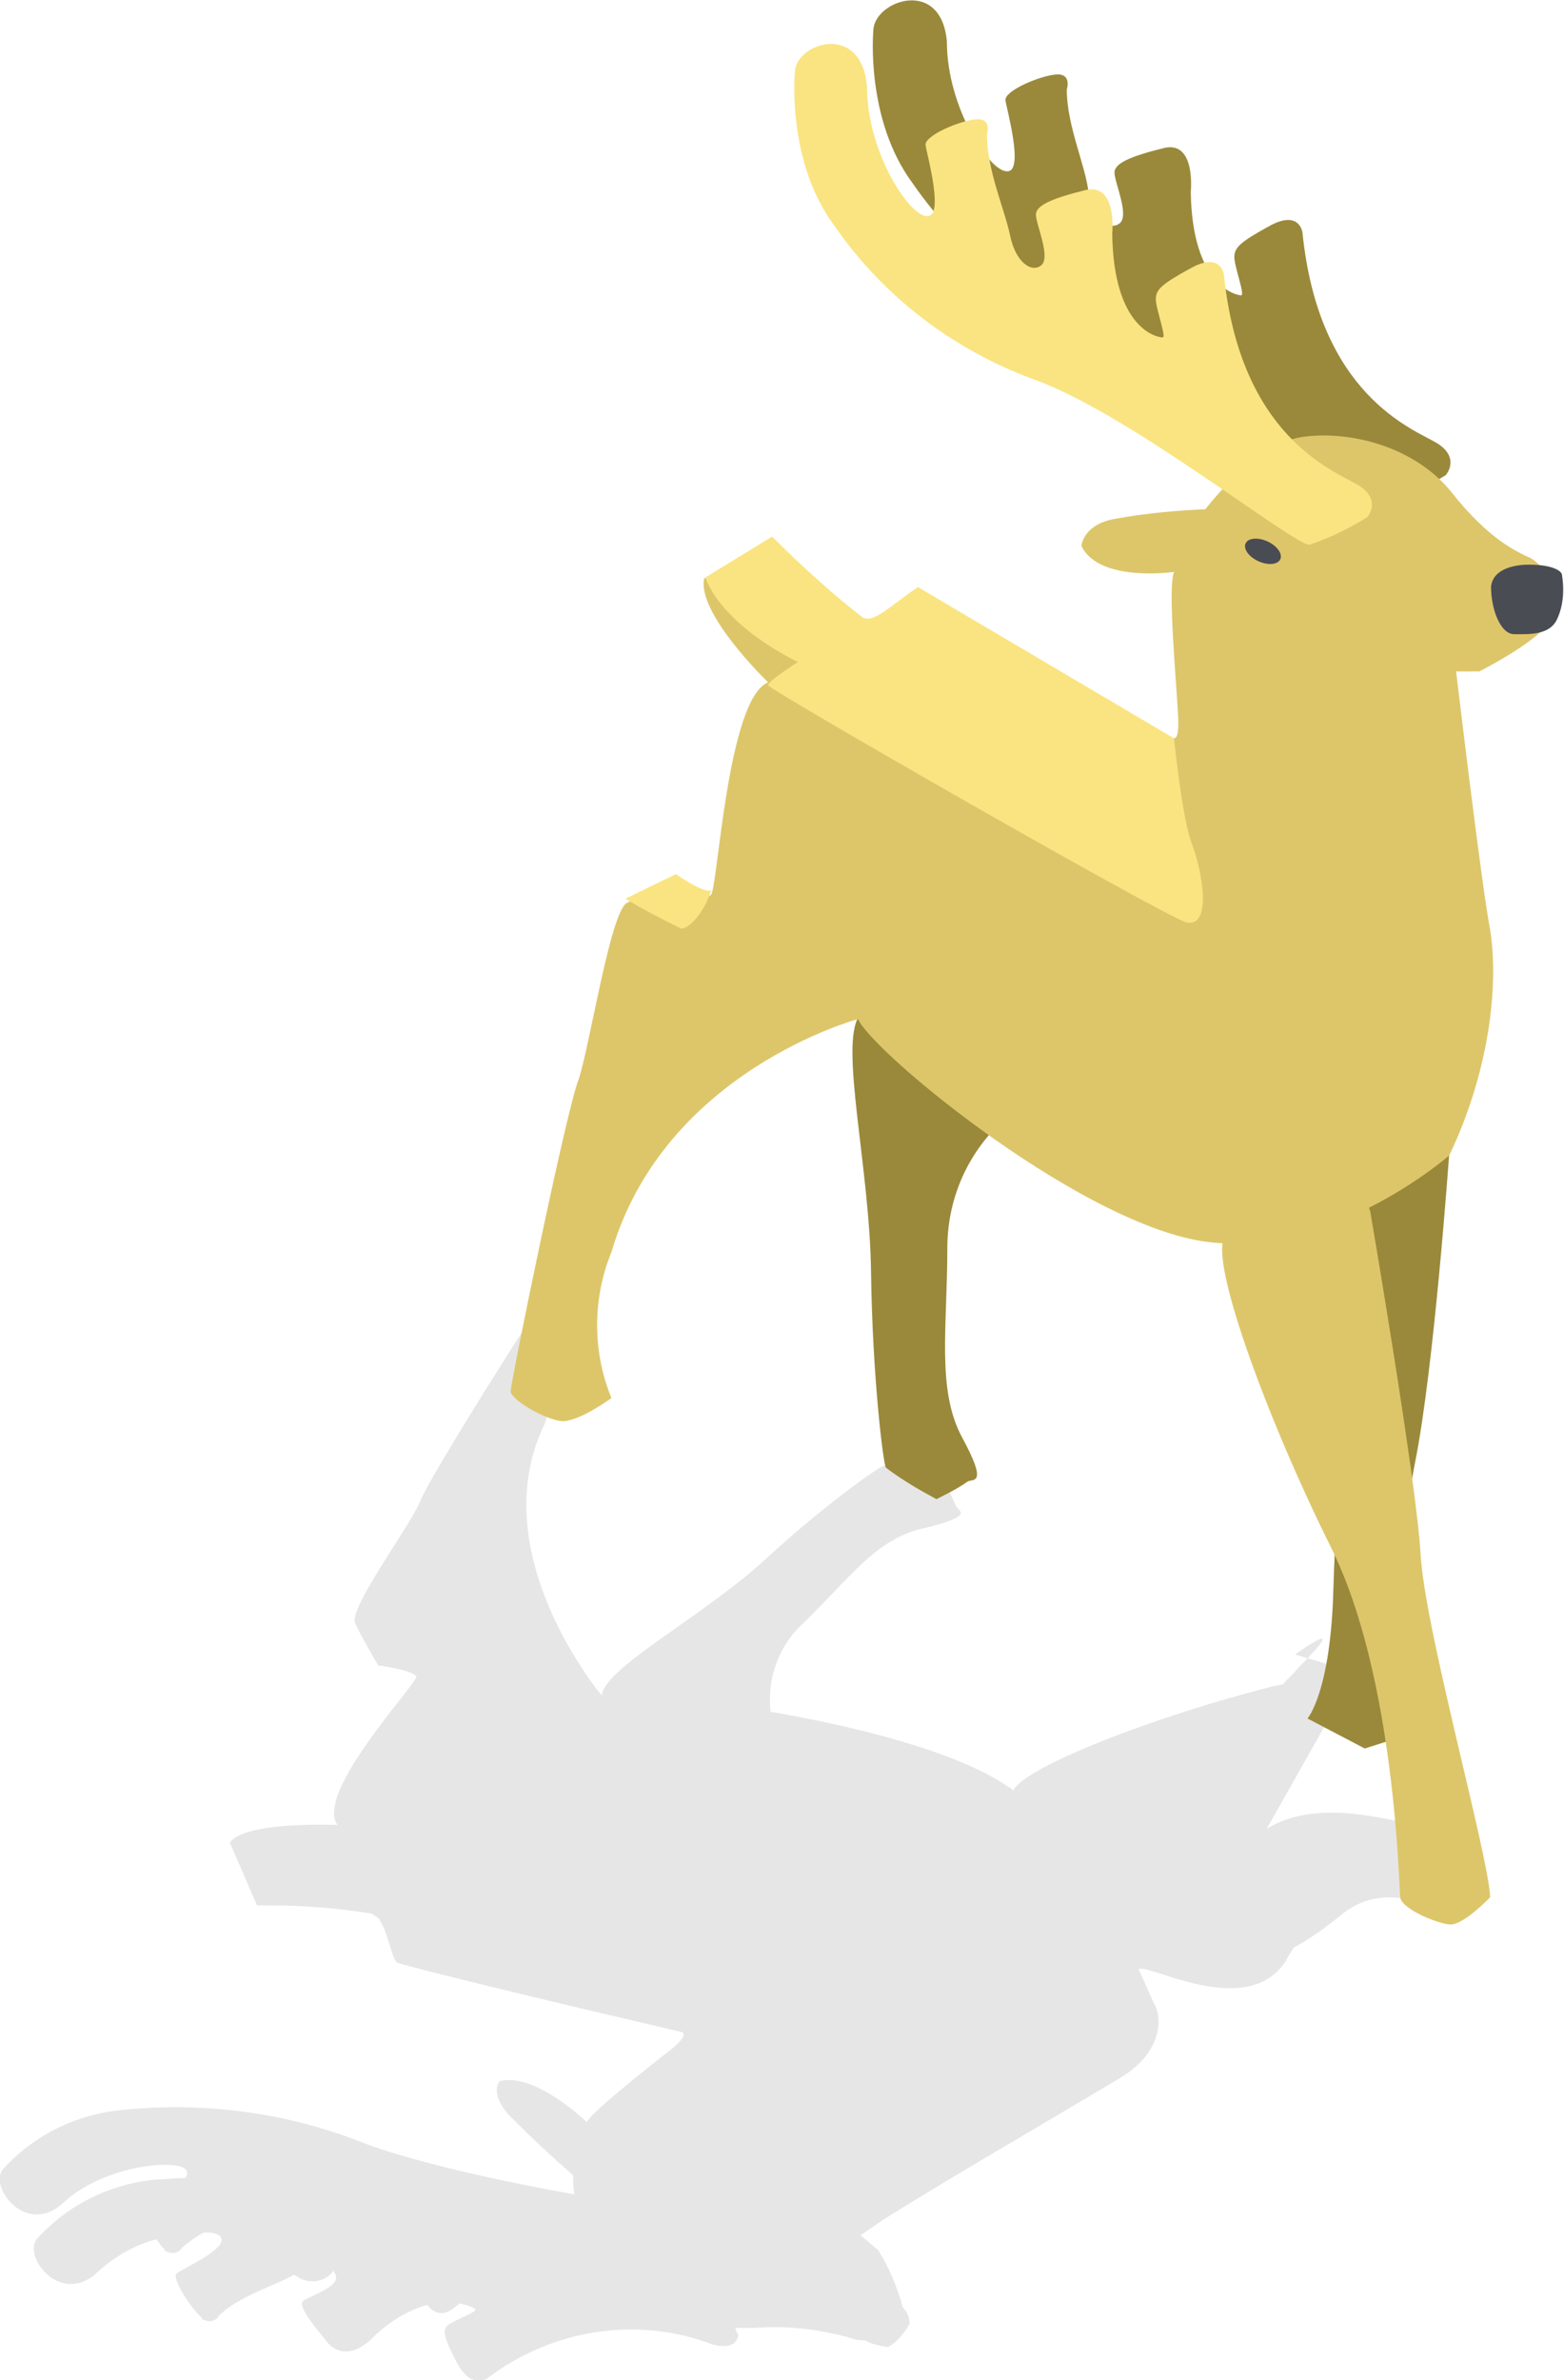
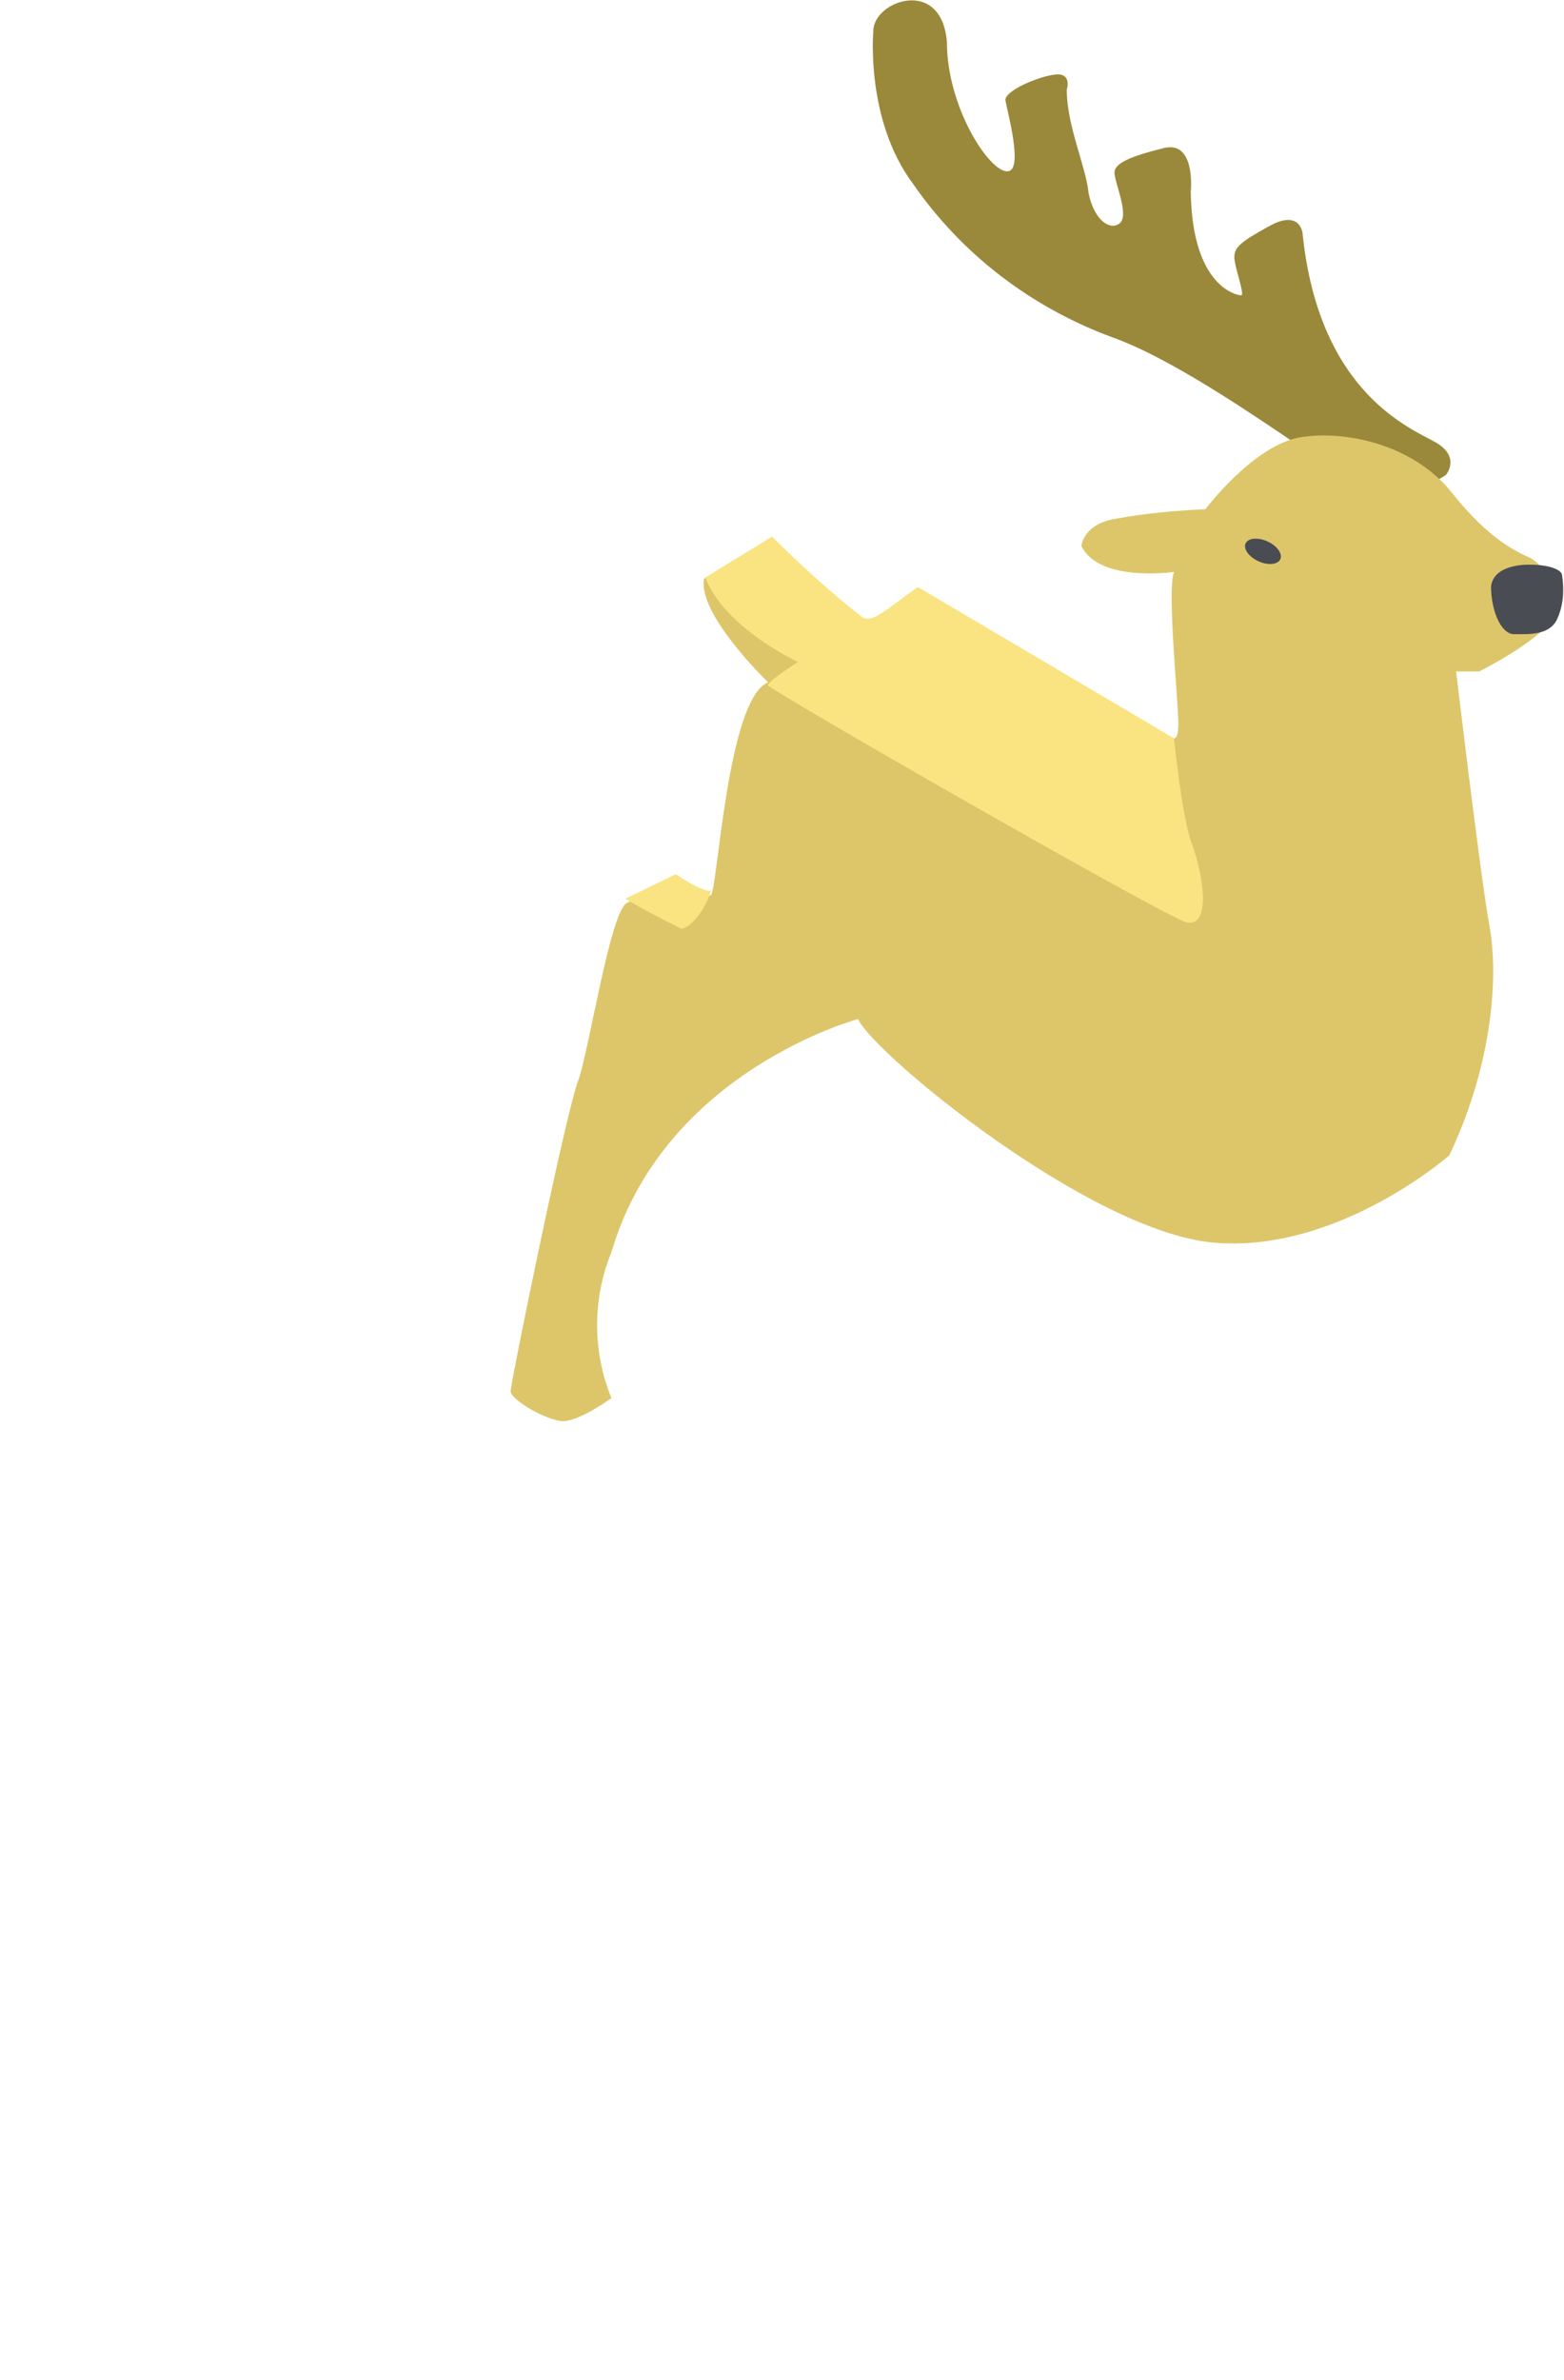
<svg xmlns="http://www.w3.org/2000/svg" id="largeDeer" viewBox="0 0 114.8 174.6">
  <g transform="translate(-0.033 -0.035)">
    <g transform="translate(0 94.306)" opacity="0.1">
-       <path fill="#020202" d="M65.2,77.9c-0.6-0.1-1.2-0.2-1.7-0.5c-0.3,0-0.6,0-0.8-0.1c-2.4-0.7-4.9-1-7.3-0.8H54 c0.1,0.2,0.1,0.4,0.2,0.4c0.1,0.2-0.1,1.3-1.9,0.8c-5.5-2.1-11.8-1.1-16.5,2.5c0,0-1.2,0.8-2.2-1.1c-1-1.9-1.1-2.4-0.7-2.8 c0.5-0.4,2.3-1,2-1.2s-0.7-0.3-1.1-0.4c-0.2,0.1-0.5,0.4-0.7,0.5c-0.6,0.4-1.3,0.2-1.7-0.4C30,75.2,28.7,76,27.6,77 c0,0-1.9,2.3-3.5,0.6c-1.4-1.7-2.2-2.8-1.8-3.1s2.6-1,2.4-1.8c0-0.1-0.1-0.2-0.2-0.4c-0.6,0.9-1.9,1-2.7,0.4 c-0.1,0-0.1-0.1-0.2-0.1c-1.4,0.8-4.1,1.6-5.5,3c-0.2,0.4-0.7,0.5-1.1,0.3c-0.1,0-0.2-0.1-0.2-0.2C14,75,12.6,72.8,13,72.5 c0.5-0.4,4.2-2,3.1-2.8c-0.3-0.2-0.7-0.2-1.1-0.2c-0.6,0.3-1.1,0.7-1.6,1.1c-0.2,0.4-0.7,0.5-1.1,0.3c-0.1,0-0.2-0.1-0.2-0.2 c-0.2-0.1-0.4-0.5-0.6-0.7c-1.6,0.4-3.1,1.3-4.3,2.4c-2.8,2.6-5.6-1.3-4.4-2.5c2.3-2.5,5.4-4,8.8-4.3c0.7,0,1.3-0.1,2-0.1 c0.2-0.1,0.2-0.4,0.1-0.6l-0.1-0.1c-1.1-0.7-6.1-0.1-8.9,2.5s-5.6-1.3-4.4-2.5c2.3-2.5,5.4-4,8.8-4.3c6-0.6,12.1,0.2,17.8,2.5c3.8,1.4,10.2,2.8,15.3,3.7c-0.1-0.5-0.1-1-0.1-1.4c-1.6-1.4-3.1-2.8-4.6-4.3c-1.6-1.7-0.8-2.6-0.8-2.6c2.6-0.7,6.4,3,6.4,3c0.4-0.8,5-4.4,6.4-5.5c0.8-0.7,0.8-1,0.6-1.1L46.7,54c-5.6-1.3-17.2-4.1-17.5-4.3c-0.4-0.2-0.7-2.3-1.3-3.1v-0.1l0,0c-0.2-0.1-0.4-0.3-0.6-0.4c-2.5-0.4-5-0.6-7.6-0.6h-0.8l-2-4.6c1.1-1.6,7.9-1.3,7.9-1.3c-1.7-2.4,5.9-10.4,5.8-10.9c-0.4-0.5-2.8-0.8-2.8-0.8s-1.2-2-1.7-3.1s4.1-7.2,4.8-9S40,0.7,40.4,0.4c0.4-0.2,1.7,1.8,2.6,2.5c1.1,0.7-0.4,3.5-0.4,3.5s-1.1-0.7-2.6,3.8c-4.6,9.5,4.2,19.9,4.2,19.9c0.2-2,7.1-5.6,11.7-9.7c4.4-4.1,8.8-7.2,9.1-7.2c1.4,0.2,2.8,0.5,4.2,1c0.4,0.6,0.7,1.3,1,2c0.2,0.4,1.4,0.7-2.2,1.6c-3.6,0.7-5.6,3.7-9,7c-1.8,1.6-2.7,4.1-2.4,6.5c6.4,1.1,13.5,2.9,17.3,5.4c0.1,0.1,0.4,0.2,0.5,0.4c0.7-1.7,10.4-5.5,19.2-7.7c0.2,0,0.4-0.1,0.6-0.1c0.4-0.5,0.8-0.8,1.1-1.2c4.2-4.2-0.2-1-0.2-1l4.4,1.3L93,39.9c4.1-2.6,10.3-0.1,10.7-0.5c0.7-0.5,3.4,0.6,4.1,1.1s-0.8,4.3-0.8,4.3c-1.9,1.6-4.9-1.4-8.4,1.3c-1.1,0.9-2.3,1.8-3.6,2.5c-0.2,0.3-0.4,0.6-0.6,1c-2.9,4.4-10.3,0-10.8,0.6c0.6,1.2,1,2.3,1.2,2.6c0.7,1.4,0.1,3.7-2.3,5.2c-1.9,1.2-13.3,7.8-17.7,10.6c-1,0.7-1.6,1.1-1.6,1.1l1.3,1.1c0.8,1.3,1.4,2.7,1.8,4.2c0.3,0.3,0.5,0.7,0.5,1.2C66.5,76.7,66,77.5,65.2,77.9z" />
-     </g>
+       </g>
    <g transform="translate(96.005 84.597)">
-       <path id="Path_49015" fill="#9A893A" d="M3.8,3.2l6.6-3.1c0,0-1.1,15.6-2.5,22.6S6.1,43.1,6.1,43.1l-1.9,0.6L0,41.5 c0,0,1.7-1.9,1.9-9.5C2.1,24.3,3.8,3.2,3.8,3.2z" />
-     </g>
+       </g>
    <g transform="translate(62.668 74.508)">
-       <path id="Path_49016" fill="#9A893A" d="M0.4,0.1c0,0,8.3,7.7,10.2,8c-2.4,2.4-3.7,5.6-3.7,9C6.9,22.9,6.1,27.5,8,31 s0.8,3,0.4,3.2c-0.7,0.5-1.5,0.9-2.3,1.3c-1.3-0.7-2.5-1.4-3.7-2.3c-0.2-0.2-1-6.7-1.1-14.4C1.2,11.2-1,2.3,0.4,0.1z" />
-     </g>
+       </g>
    <g transform="translate(64.137)">
      <path id="Path_49017" fill="#9A893A" d="M0,2.3c0,0-0.6,6.5,2.9,11.2c3.6,5.2,8.7,9.1,14.7,11.3c7,2.5,19.2,12.3,20.2,12.1 c1.5-0.5,2.9-1.2,4.2-2c0.2-0.2,1-1.4-0.7-2.4s-8.6-3.5-9.8-15.4c0,0-0.2-1.7-2.4-0.5c-2.2,1.2-2.6,1.6-2.6,2.3s0.8,2.8,0.5,2.8 s-3.6-0.6-3.7-7.6c0,0,0.4-3.8-2-3.2s-3.6,1.1-3.6,1.8s1.1,3.1,0.4,3.7c-0.7,0.6-1.9-0.2-2.3-2.2c-0.2-2-1.6-4.9-1.6-7.6 c0,0,0.4-1.2-0.8-1.1c-1.2,0.1-3.8,1.2-3.7,1.9c0.1,0.7,1.4,5.3,0.1,5.2c-1.3,0-4.4-4.7-4.4-9.5C5-1.7,0,0.1,0,2.3z" />
    </g>
    <g transform="translate(37.513 31.889)">
      <path fill="#DDC66A" d="M48.7,10.1c0,0-5.5,0.8-6.8-1.9c0,0,0.1-1.6,2.5-2c2.2-0.4,4.4-0.6,6.6-0.7 c0,0,3.6-4.8,7.1-5.3s8.3,0.7,11,4.1s4.7,4.3,5.8,4.8c1.4,0.9,2,2.5,1.7,4.1c-0.5,1.7-5.5,4.2-5.5,4.2h-1.7c0,0,1.7,14.3,2.4,18.4 c0.8,4,0.2,10.6-2.9,17.1c0,0-8.2,7.2-17.3,6.4c-9.1-0.8-25-13.9-26.1-16.4c0,0-14.2,3.8-18.1,17.1C6,63.4,6,67.3,7.4,70.7 c0,0-2.3,1.7-3.6,1.7C2.5,72.3,0,70.8,0,70.2s4.1-20.7,5-22.9c0.8-2.4,2.3-12.1,3.5-12.9l3.6-1.8c0,0,2.2,1.6,2.6,1.2 c0.5-0.4,1.2-14.4,4.2-15.6c0,0-5.2-5-4.7-7.6l4.9-3c0,0,6,6.1,7,6.1s3.4-2.4,3.7-2.3c0.5,0,18.4,10.8,18.6,10.8 c0.1,0,0.7,0.7,0.6-1.4C48.9,18.5,48.2,11.2,48.7,10.1z" />
    </g>
    <g transform="translate(94.826 48.632)">
      <pat fill="#FEF0B9" d="M12,0.6c0,0-11.4-1.2-12,0s1.7,14.3,3.7,20.9c2,6.5,3.5,15.5,0,19.6c0,0,9.2-5.9,10.8-6.7 c1.6-0.8,2.9-3.7,2.3-7C16.2,24.1,11.9,2.3,12,0.6z" />
    </g>
    <g transform="translate(89.712 86.909)">
-       <path id="Path_49020" fill="#DDC66A" d="M19.7,52.3c0,0-1.9,2-2.9,2c-0.8,0-3.6-1.1-3.7-2c-0.1-1-0.4-16.1-5-25.5 c-4.7-9.4-9-21.1-7.9-22.9C1.4,2.1,9-0.4,9.8,0.2c0.5,0.5,0.9,1.1,1.1,1.8c0,0,3.4,19.8,3.7,25.2C14.9,32.6,19.6,49.3,19.7,52.3z" />
-     </g>
+       </g>
    <g transform="translate(109.577 41.357)">
      <path id="Path_49021" fill="#4A4C54" d="M2.7,0.1c0,0-2.6-0.1-2.8,1.6c0,1.7,0.7,3.5,1.7,3.5s2.5,0.1,3.1-1c0.5-1,0.6-2.2,0.4-3.4C5,0.5,4.3,0.1,2.7,0.1z" />
    </g>
    <g transform="translate(91.133 39.068)">
      <ellipse transform="matrix(0.91 0.414 -0.414 0.91 0.726 -0.526)" fill="#4A4C54" cx="1.6" cy="1.4" rx="1.4" ry="0.8" />
    </g>
    <g transform="translate(51.806 39.197)">
      <path id="Path_49022" fill="#FAE481" d="M34.4,15c0,0,0.6,5.9,1.3,7.7s1.6,6.2-0.4,5.8C33.4,27.9,4.6,11.4,4.6,11.1 s2.2-1.7,2.2-1.7S1.4,6.9,0,3.2l4.9-3C7,2.3,9.2,4.3,11.5,6.1c0.8,0.5,1.8-0.6,4.1-2.2L34.4,15z" />
    </g>
    <g transform="translate(46.041 64.059)">
      <path fill="#FAE481" d="M-0.1,1.9C1.2,2.7,2.6,3.4,4,4.1c0.5,0,1.6-1,2.2-2.8C5.6,1.5,3.6,0.1,3.6,0.1L-0.1,1.9z" />
    </g>
    <g transform="translate(58.372 3.188)">
-       <path fill="#FAE481" d="M0,2.2c0,0-0.6,6.5,2.9,11.2c3.6,5.2,8.7,9.1,14.7,11.3c7,2.5,19.2,12.3,20.2,12.1 c1.5-0.5,2.9-1.2,4.2-2c0.2-0.2,1-1.4-0.7-2.4s-8.6-3.5-9.8-15.4c0,0-0.2-1.7-2.4-0.5c-2.2,1.2-2.6,1.6-2.6,2.3s0.8,2.8,0.5,2.8 c-0.4,0-3.6-0.6-3.7-7.6c0,0,0.4-3.8-2-3.2s-3.6,1.1-3.6,1.8s1.1,3.1,0.4,3.7c-0.7,0.6-1.9-0.2-2.3-2.2c-0.4-1.9-1.7-4.8-1.7-7.4 c0,0,0.4-1.2-0.8-1.1c-1.2,0.1-3.8,1.2-3.7,1.9c0.1,0.7,1.4,5.3,0.1,5.2c-1.3,0-4.4-4.7-4.4-9.5C4.9-1.6,0,0,0,2.2z" />
-     </g>
+       </g>
  </g>
</svg>